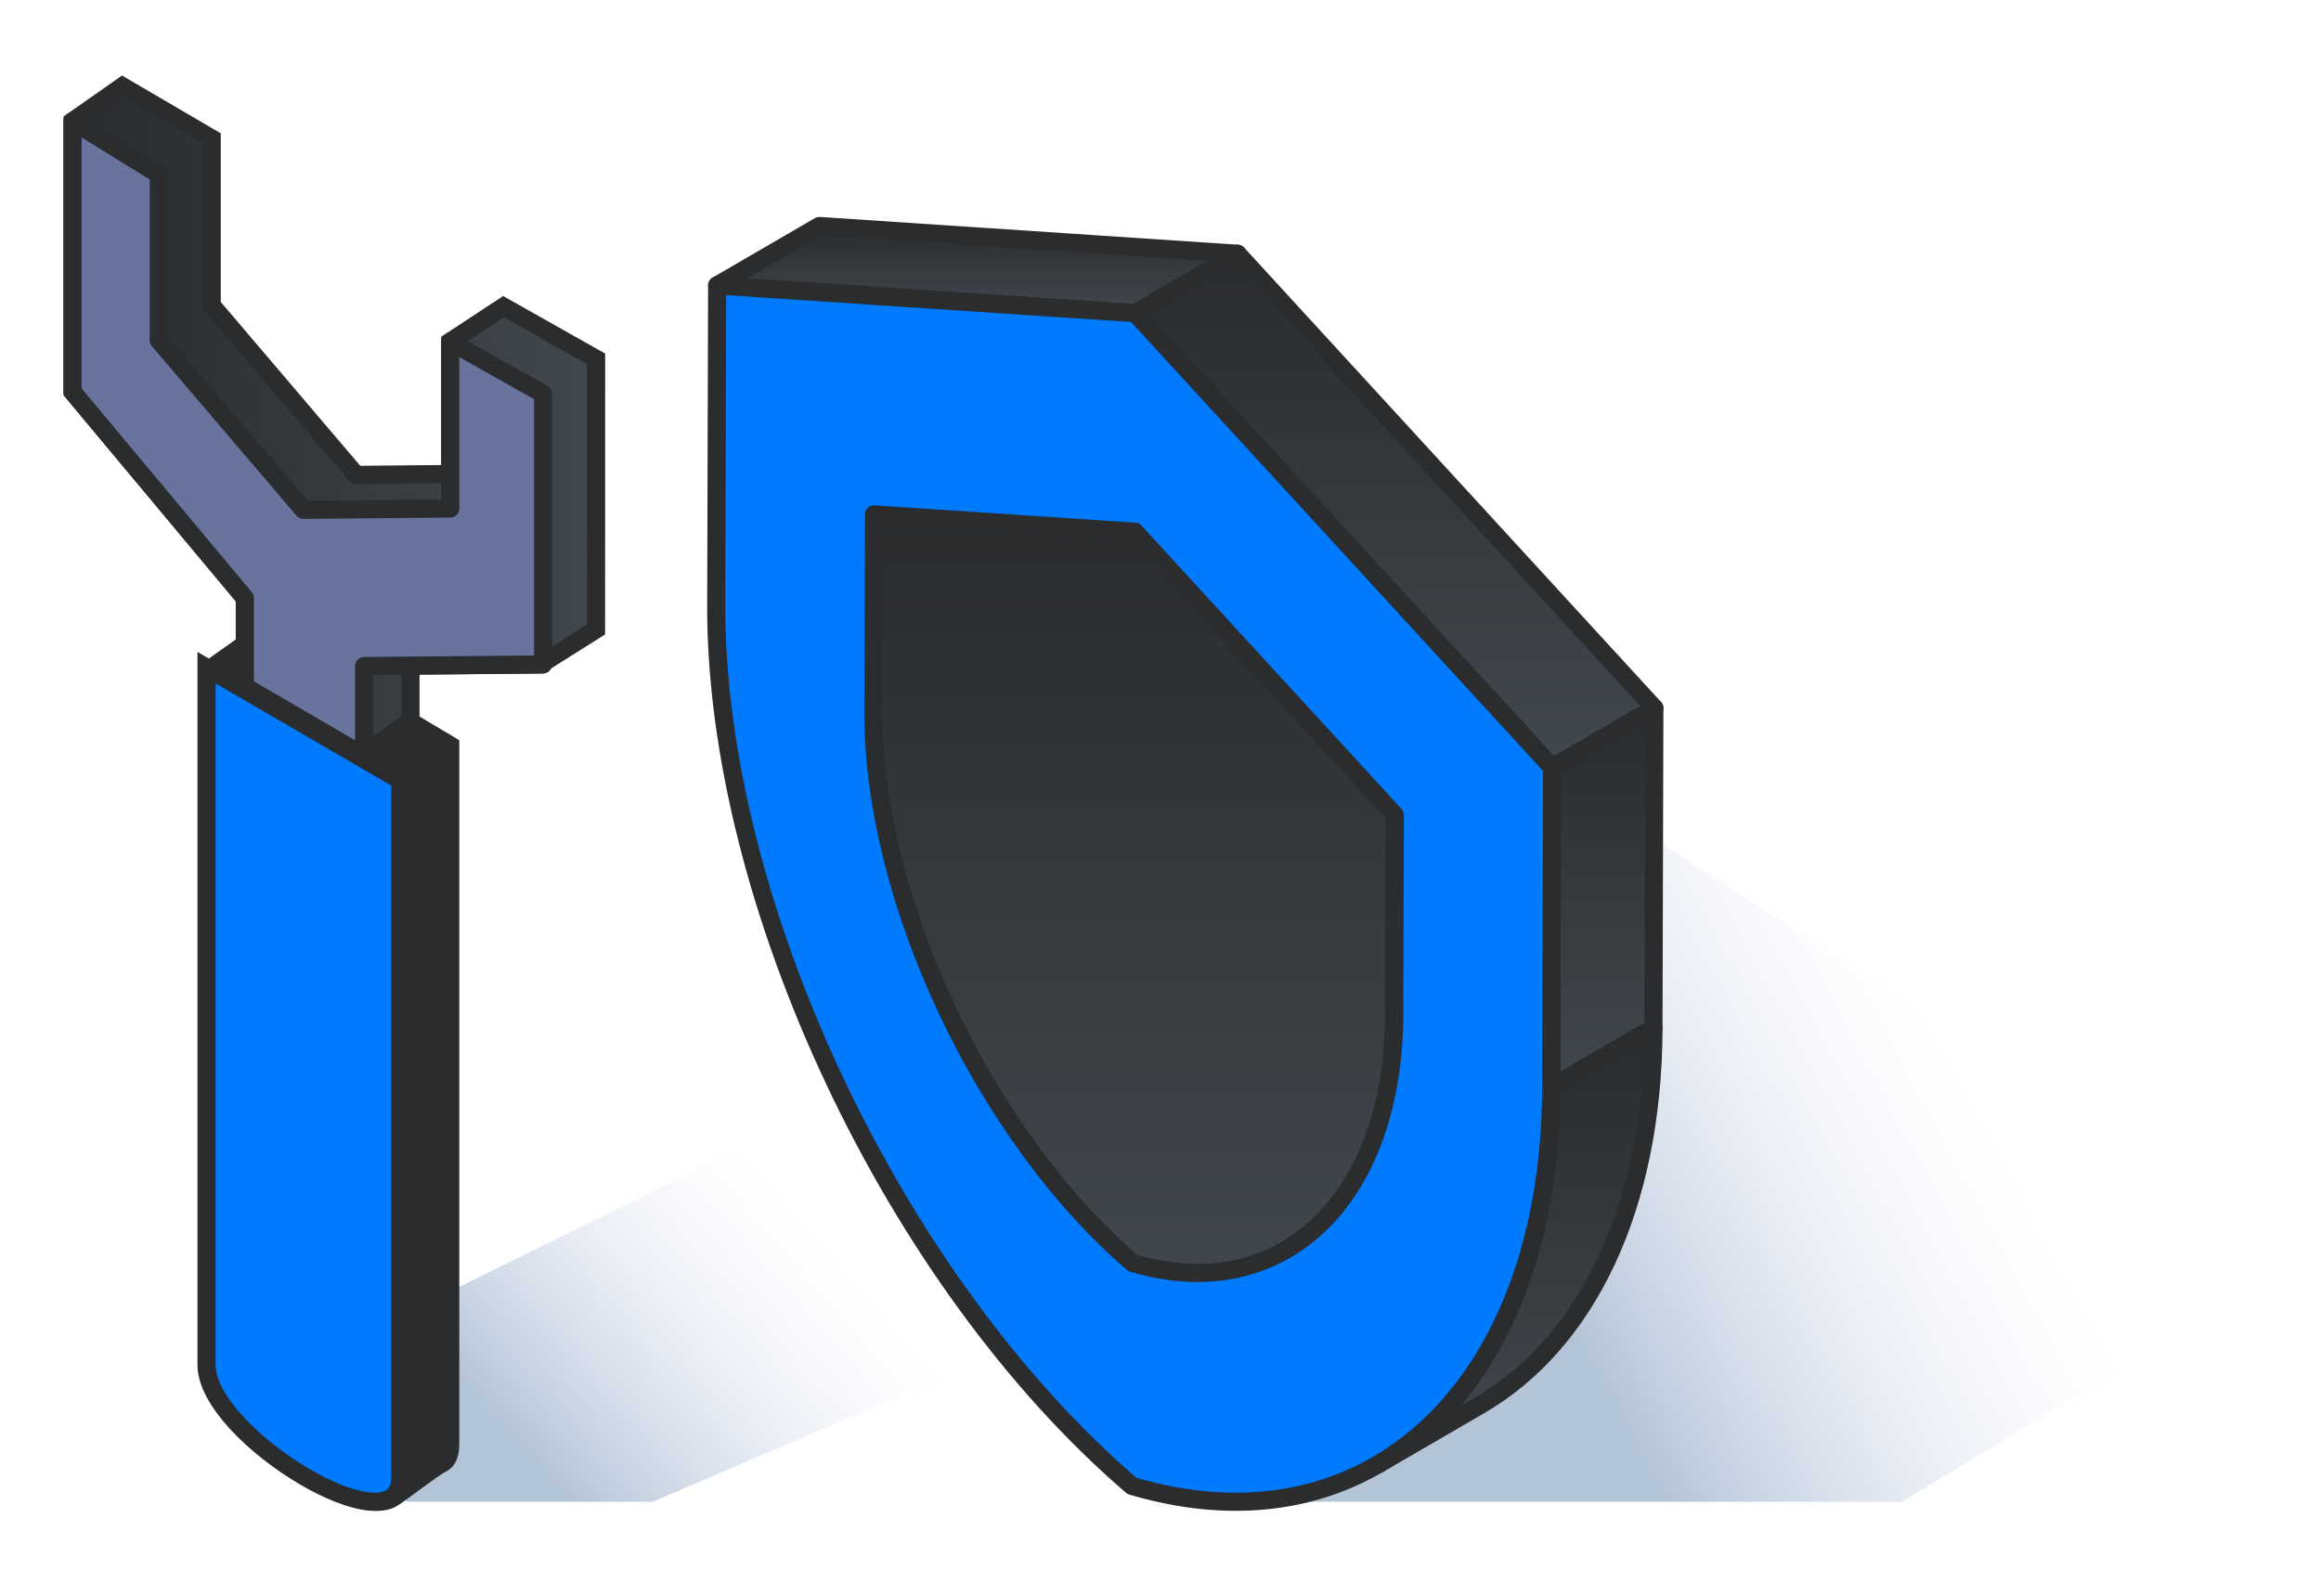
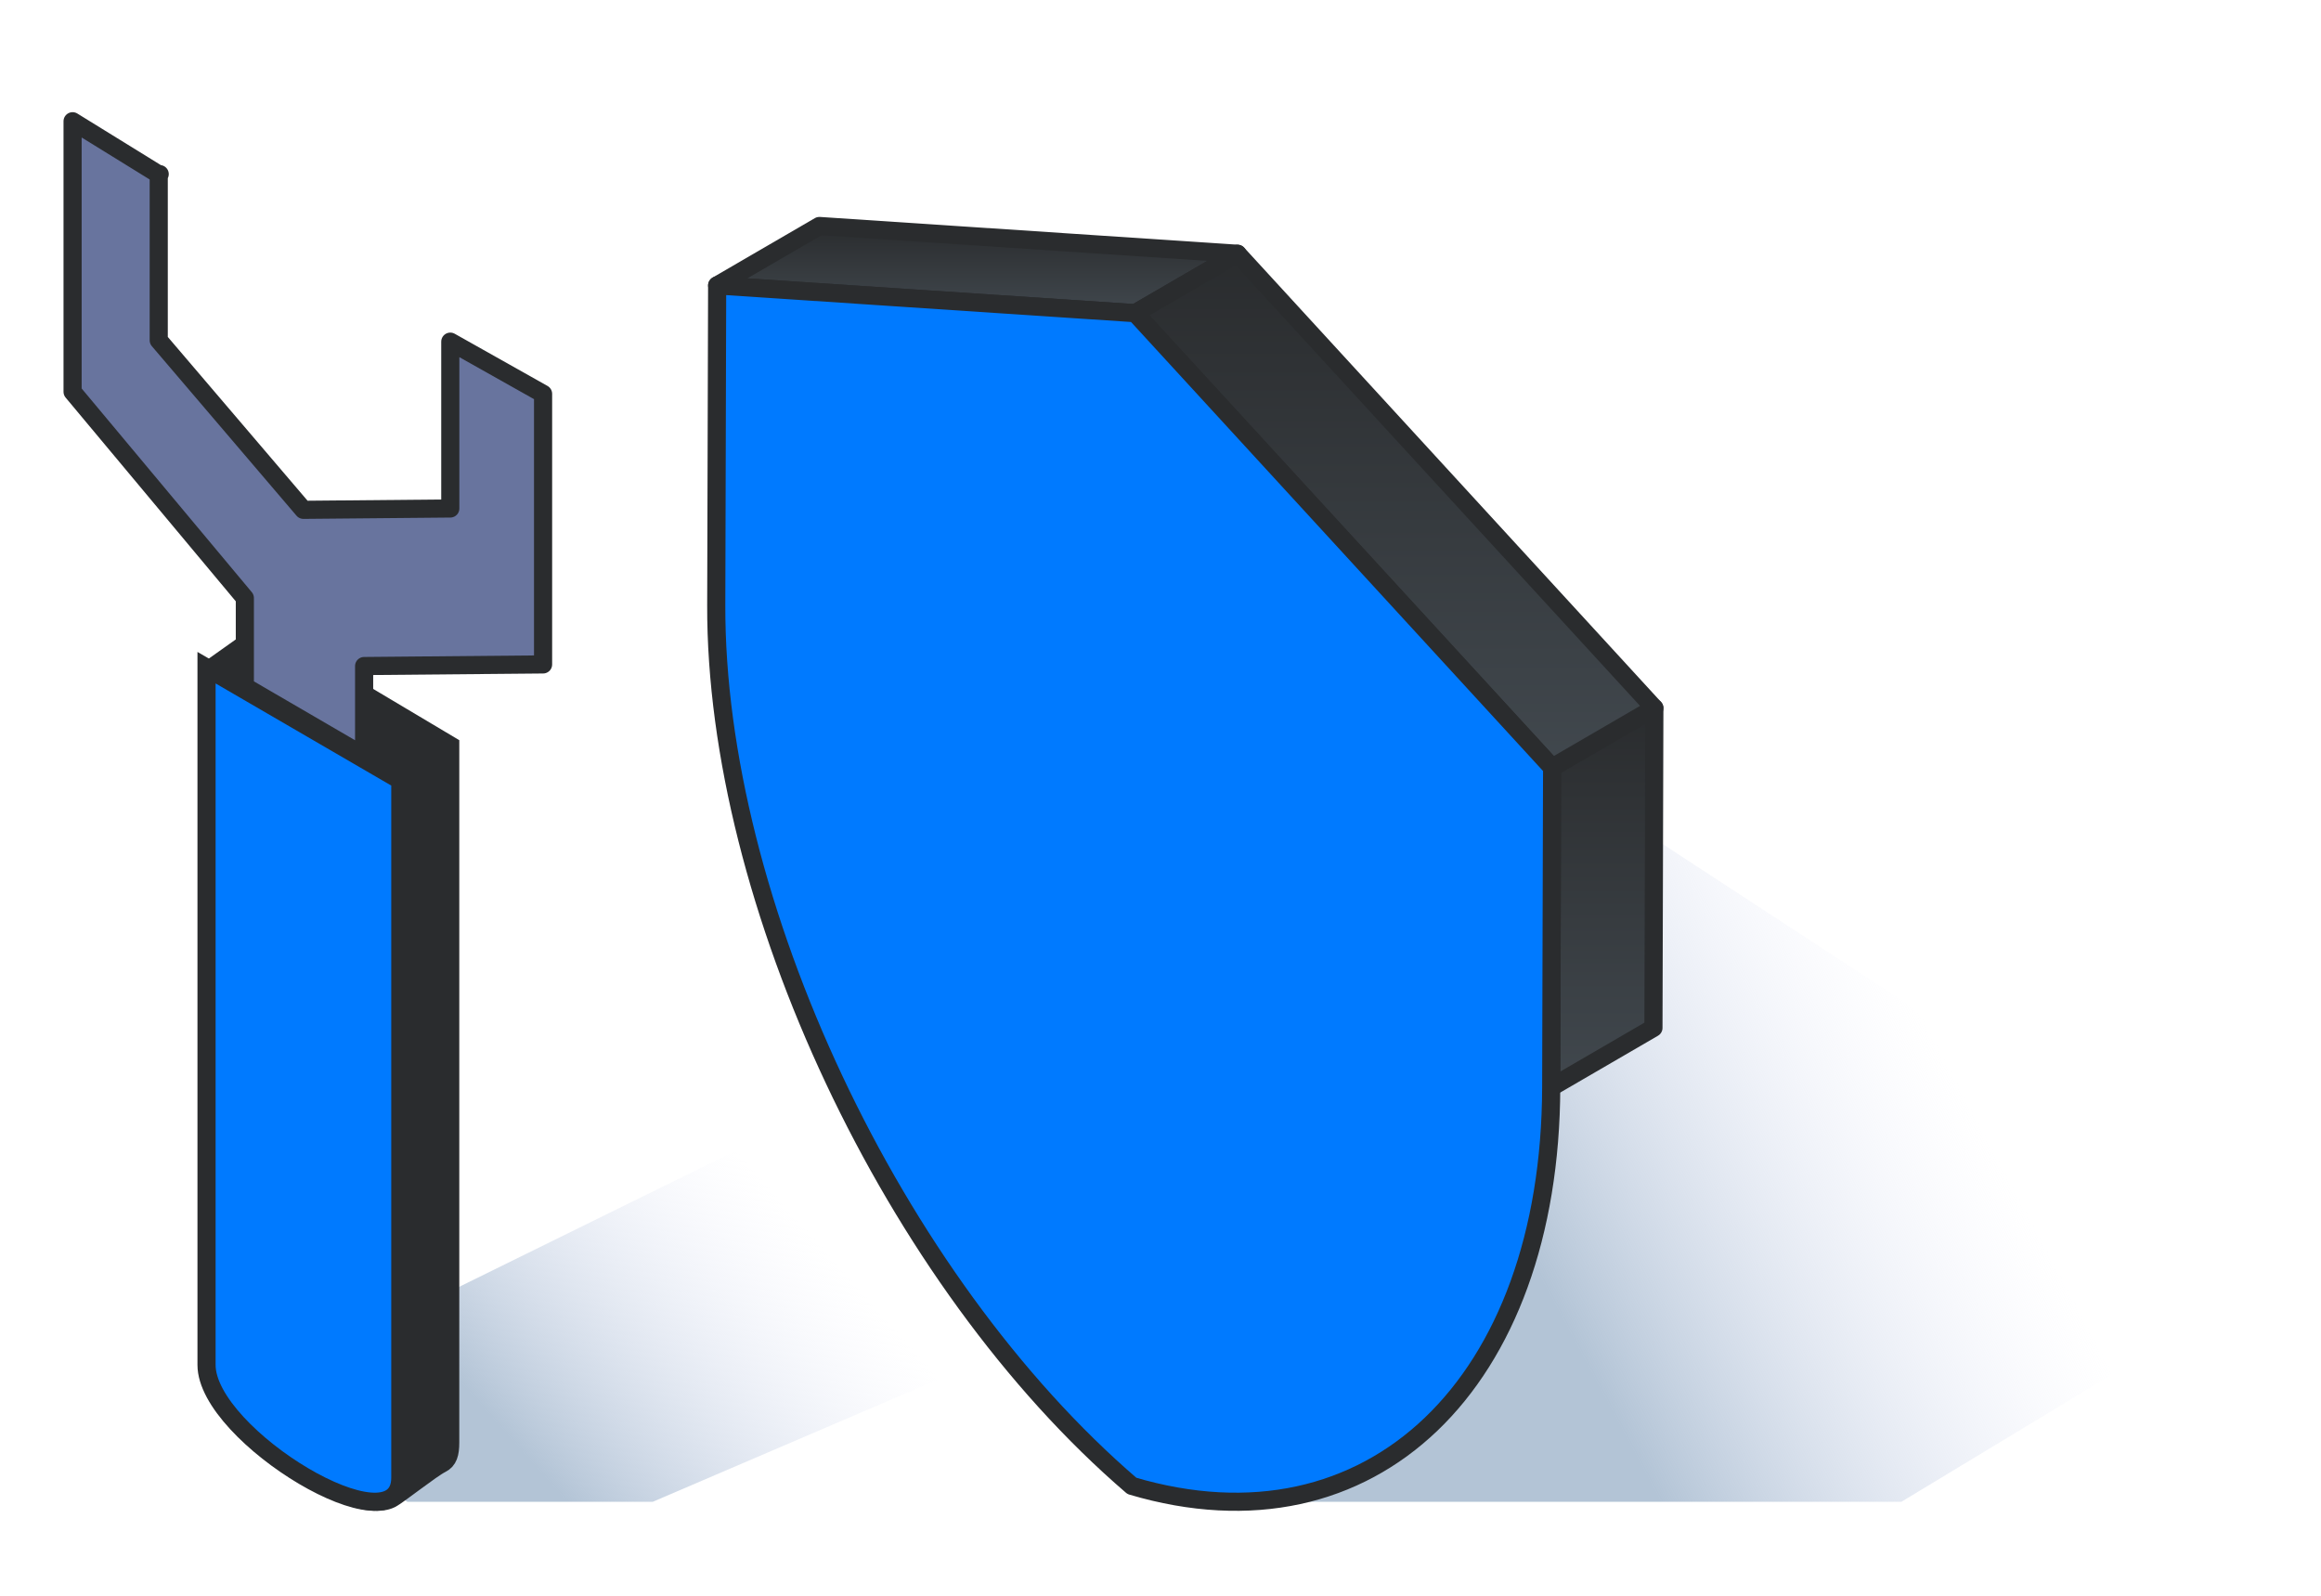
<svg xmlns="http://www.w3.org/2000/svg" xmlns:xlink="http://www.w3.org/1999/xlink" id="ic_security_engineer" width="128" height="88" viewBox="0 0 128 88">
  <defs>
    <linearGradient id="linear-gradient" x1="0.362" y1="1" x2="0.822" y2="0.829" gradientUnits="objectBoundingBox">
      <stop offset="0" stop-color="#b3c4d6" />
      <stop offset="1" stop-color="#e9ebfb" stop-opacity="0" />
    </linearGradient>
    <linearGradient id="linear-gradient-3" x1="0.5" x2="0.5" y2="1" gradientUnits="objectBoundingBox">
      <stop offset="0" stop-color="#2a2c2e" />
      <stop offset="1" stop-color="#41484e" />
    </linearGradient>
    <linearGradient id="linear-gradient-8" x1="0" y1="0.5" x2="1" y2="0.5" xlink:href="#linear-gradient-3" />
  </defs>
  <path id="Path_56661" data-name="Path 56661" d="M8381,2175.677l38,24.823-22,13.3h-33.4Z" transform="translate(-8292.14 -2130.983)" fill="url(#linear-gradient)" />
  <path id="Path_56662" data-name="Path 56662" d="M8354.133,2208.01l31.5-15.5,19,9.5-27.5,11.79H8363.6Z" transform="translate(-8341.133 -2130.983)" fill="url(#linear-gradient)" />
  <g id="Group_15730" data-name="Group 15730" transform="translate(39.5 12.462)">
    <g id="Group_15729" data-name="Group 15729" style="mix-blend-mode: normal;isolation: isolate">
      <g id="Group_15724" data-name="Group 15724" transform="translate(36.477 44.222)">
-         <path id="Path_56656" data-name="Path 56656" d="M-314.5,712.989l-5.638,3.276c5.863-3.407,9.542-10.853,9.57-20.8l5.638-3.276C-304.961,702.136-308.64,709.582-314.5,712.989Z" transform="translate(320.141 -692.186)" stroke="#2a2c2e" stroke-linecap="round" stroke-linejoin="round" stroke-width="1" fill="url(#linear-gradient-3)" />
-       </g>
+         </g>
      <g id="Group_15725" data-name="Group 15725" transform="translate(0.051)">
        <path id="Path_56657" data-name="Path 56657" d="M-356.568,651.241l5.638-3.277,23.056,1.532-5.638,3.277Z" transform="translate(356.568 -647.964)" stroke="#2a2c2e" stroke-linecap="round" stroke-linejoin="round" stroke-width="1" fill="url(#linear-gradient-3)" />
      </g>
      <g id="Group_15726" data-name="Group 15726" transform="translate(46.047 26.585)">
        <path id="Path_56658" data-name="Path 56658" d="M-310.521,677.826l5.638-3.277-.05,17.637-5.638,3.277Z" transform="translate(310.571 -674.549)" stroke="#2a2c2e" stroke-linecap="round" stroke-linejoin="round" stroke-width="1" fill="url(#linear-gradient-3)" />
      </g>
      <g id="Group_15727" data-name="Group 15727" transform="translate(23.107 1.532)">
        <path id="Path_56659" data-name="Path 56659" d="M-333.511,652.773l5.638-3.277,22.99,25.053-5.638,3.277Z" transform="translate(333.511 -649.496)" stroke="#2a2c2e" stroke-linecap="round" stroke-linejoin="round" stroke-width="1" fill="url(#linear-gradient-3)" />
      </g>
      <g id="Group_15728" data-name="Group 15728" transform="translate(0 3.277)">
        <path id="Path_56660" data-name="Path 56660" d="M-333.511,652.773l22.99,25.052-.05,17.637c-.046,16.316-9.91,25.9-23.123,21.982-13.193-11.328-22.97-32.25-22.924-48.567l.05-17.636Z" transform="translate(356.618 -651.241)" fill="#007aff" stroke="#2a2c2e" stroke-linecap="round" stroke-linejoin="round" stroke-width="1" />
      </g>
      <g id="Group_15731" data-name="Group 15731" transform="translate(8.676 15.901)">
-         <path id="Path_56660-2" data-name="Path 56660" d="M-342.209,652.2l14.336,15.622-.031,11c-.029,10.174-6.18,16.15-14.419,13.708-8.227-7.064-14.324-20.111-14.3-30.286l.031-11Z" transform="translate(356.618 -651.241)" stroke="#2a2c2e" stroke-linecap="round" stroke-linejoin="round" stroke-width="1" fill="url(#linear-gradient-3)" />
-       </g>
+         </g>
    </g>
  </g>
  <g id="Group_8572" data-name="Group 8572" transform="translate(4 4.755)">
    <path id="Path_35746" data-name="Path 35746" d="M645.7,648.808l-2.719,1.931v38.45c0,3.347,7.668,8.542,9.911,7.38.377-.2,2.224-1.664,2.746-1.92.394-.192.5-.57.5-1.178v-38.45Z" transform="translate(-635.309 -618.674)" fill="#2a2c2e" stroke="#2a2c2e" stroke-width="1" />
    <path id="Path_35747" data-name="Path 35747" d="M653.429,695.11c0,4.131-10.687-2.3-10.687-6.213v-38.45l10.687,6.213Z" transform="translate(-635.352 -618.382)" fill="#007aff" stroke="#2a2c2e" stroke-width="1" />
    <g id="Group_7546" data-name="Group 7546">
-       <path id="Path_35748" data-name="Path 35748" d="M665.343,638.263l-5.106-2.88-2.935,1.93v7.3l-5.194.048-7.964-9.35v-9.2l-4.923-2.88-2.752,1.93v14.919l9.5,11.373v4.884l6.378,3.828,2.759-1.93v-3.057l7.168-.064,3.066-1.93Z" transform="translate(-636.469 -623.228)" stroke="#2a2c2e" stroke-width="1" fill="url(#linear-gradient-8)" />
      <path id="Path_35749" data-name="Path 35749" d="M641.276,627.782h0m16.026,9.24v9.2l-8.1.074-7.979-9.35V627.8l-4.751-2.933v14.919l9.5,11.373v4.884l6.578,3.829V654.91l9.869-.089V639.9Z" transform="translate(-636.469 -622.936)" fill="#68749e" stroke="#2a2c2e" stroke-linecap="round" stroke-linejoin="round" stroke-width="1" />
    </g>
  </g>
-   <rect id="Rectangle_4668" data-name="Rectangle 4668" width="128" height="88" fill="none" />
</svg>